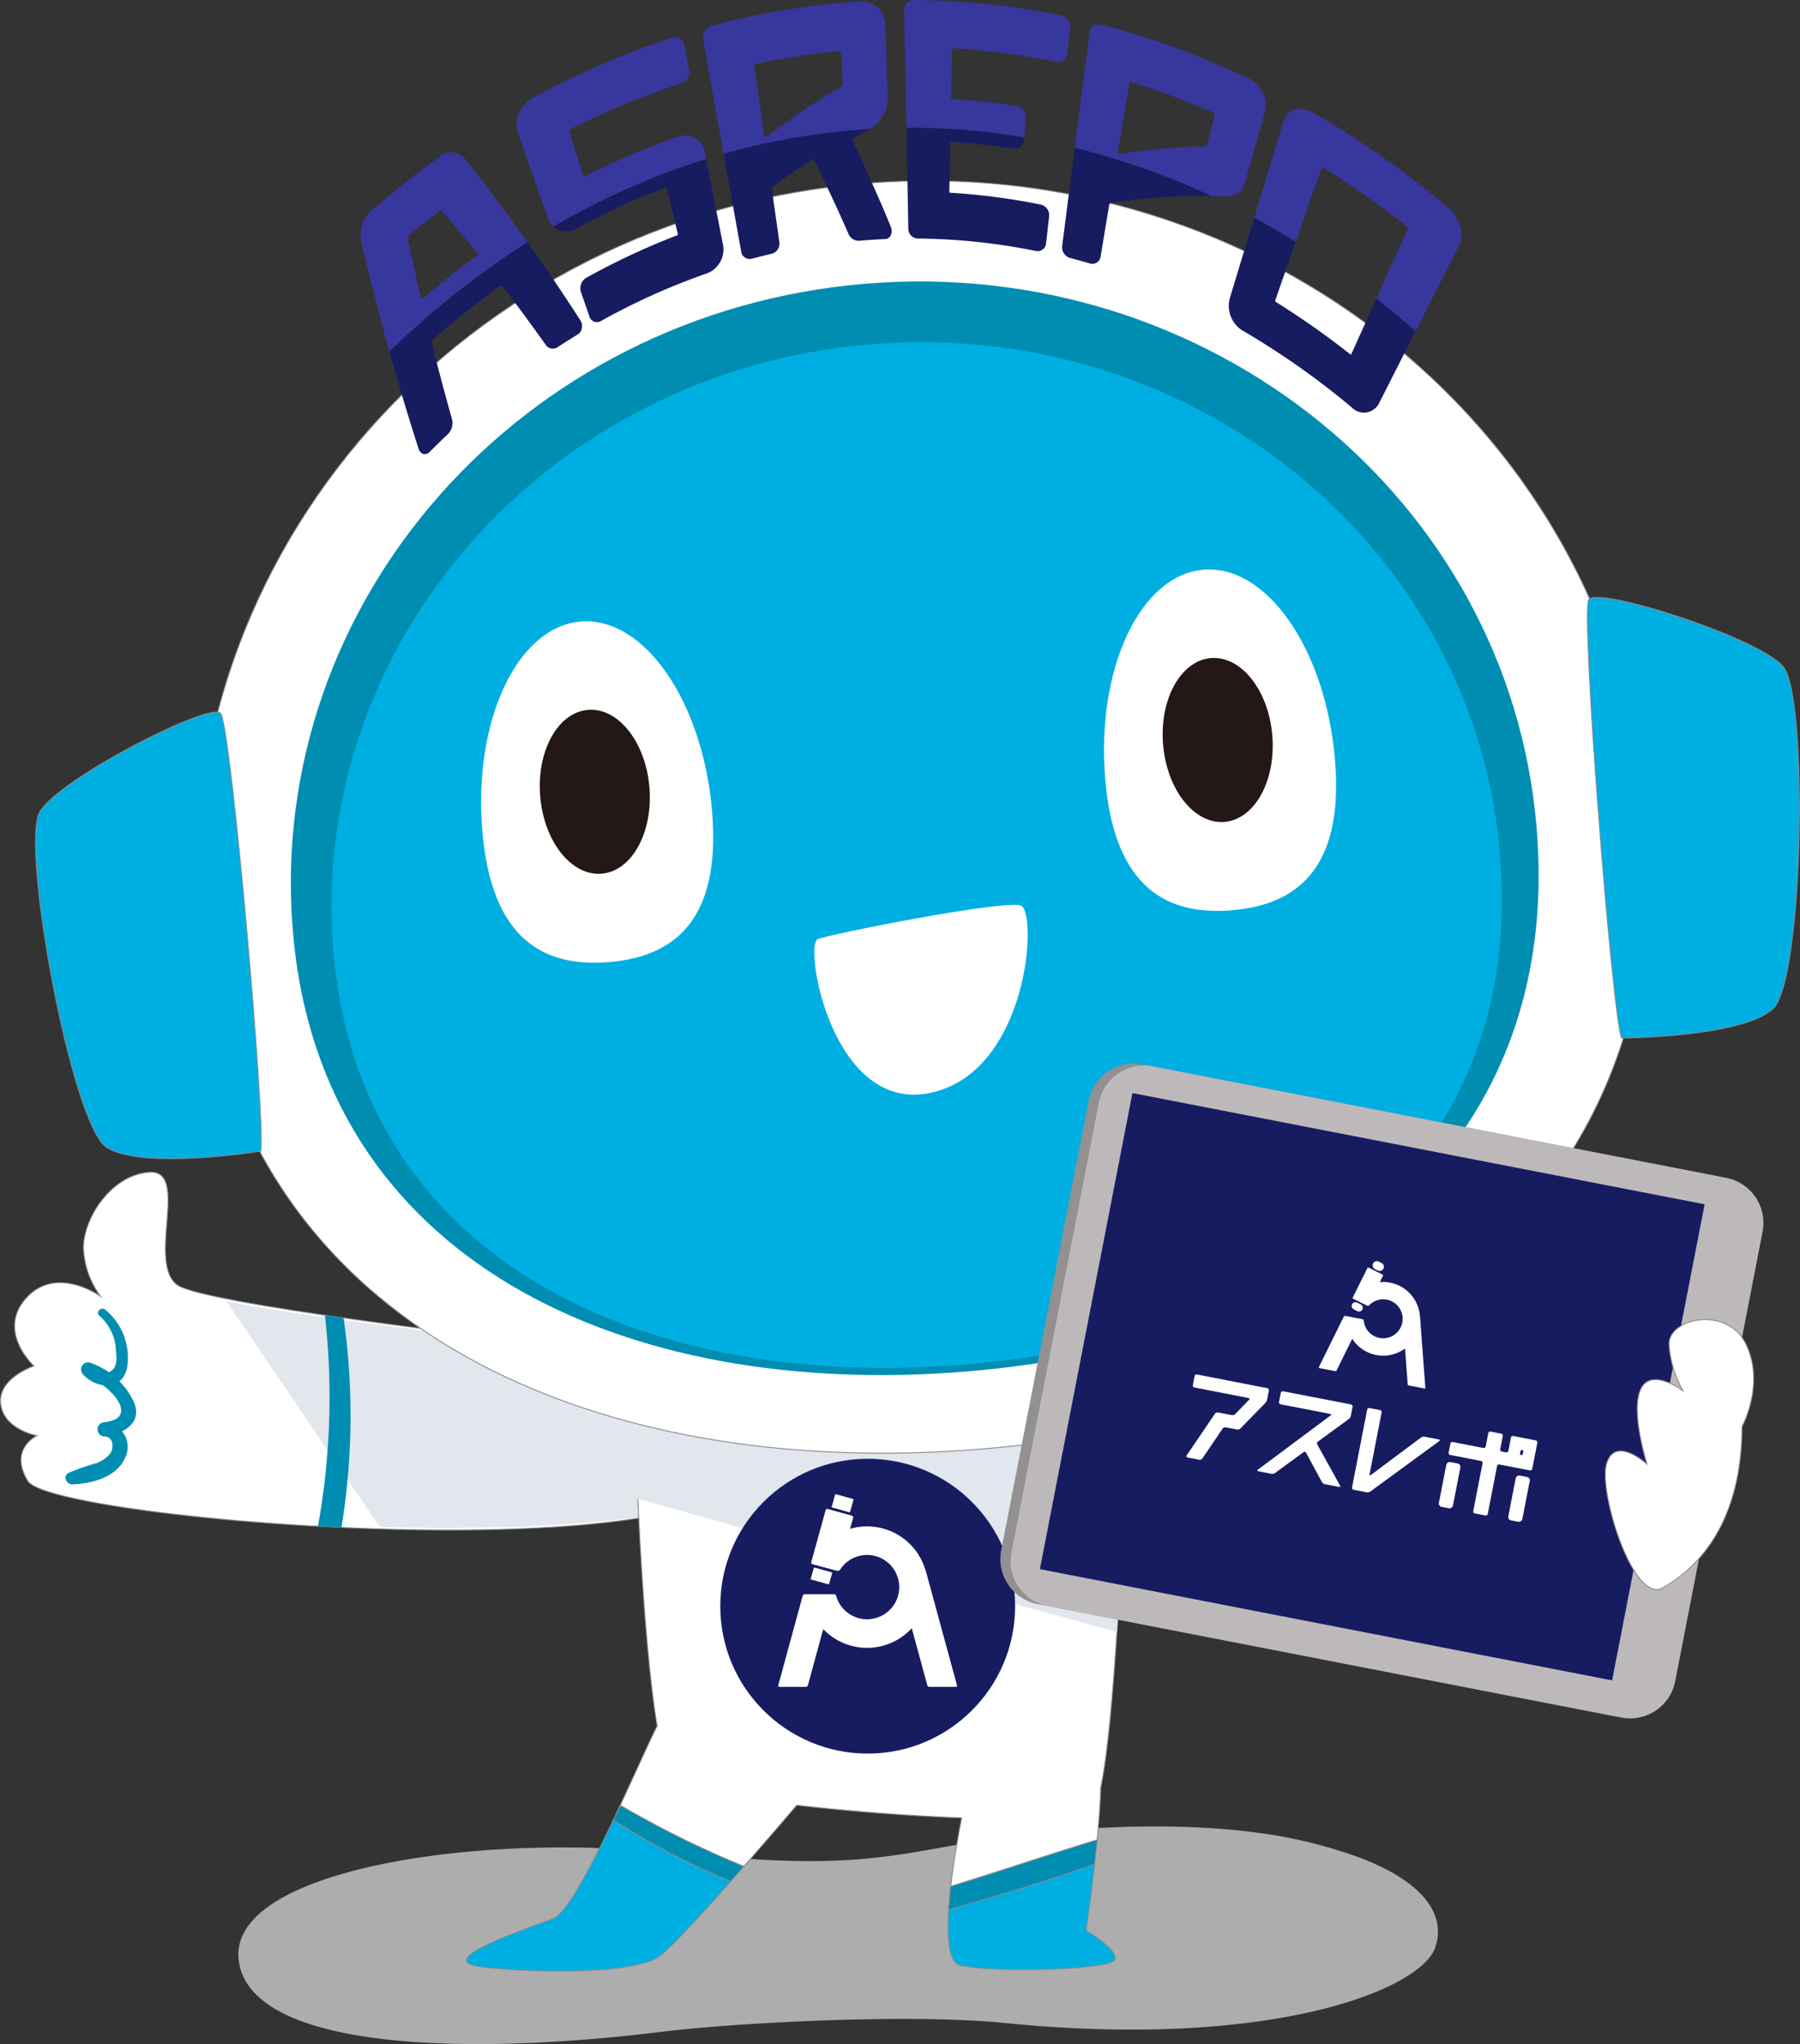
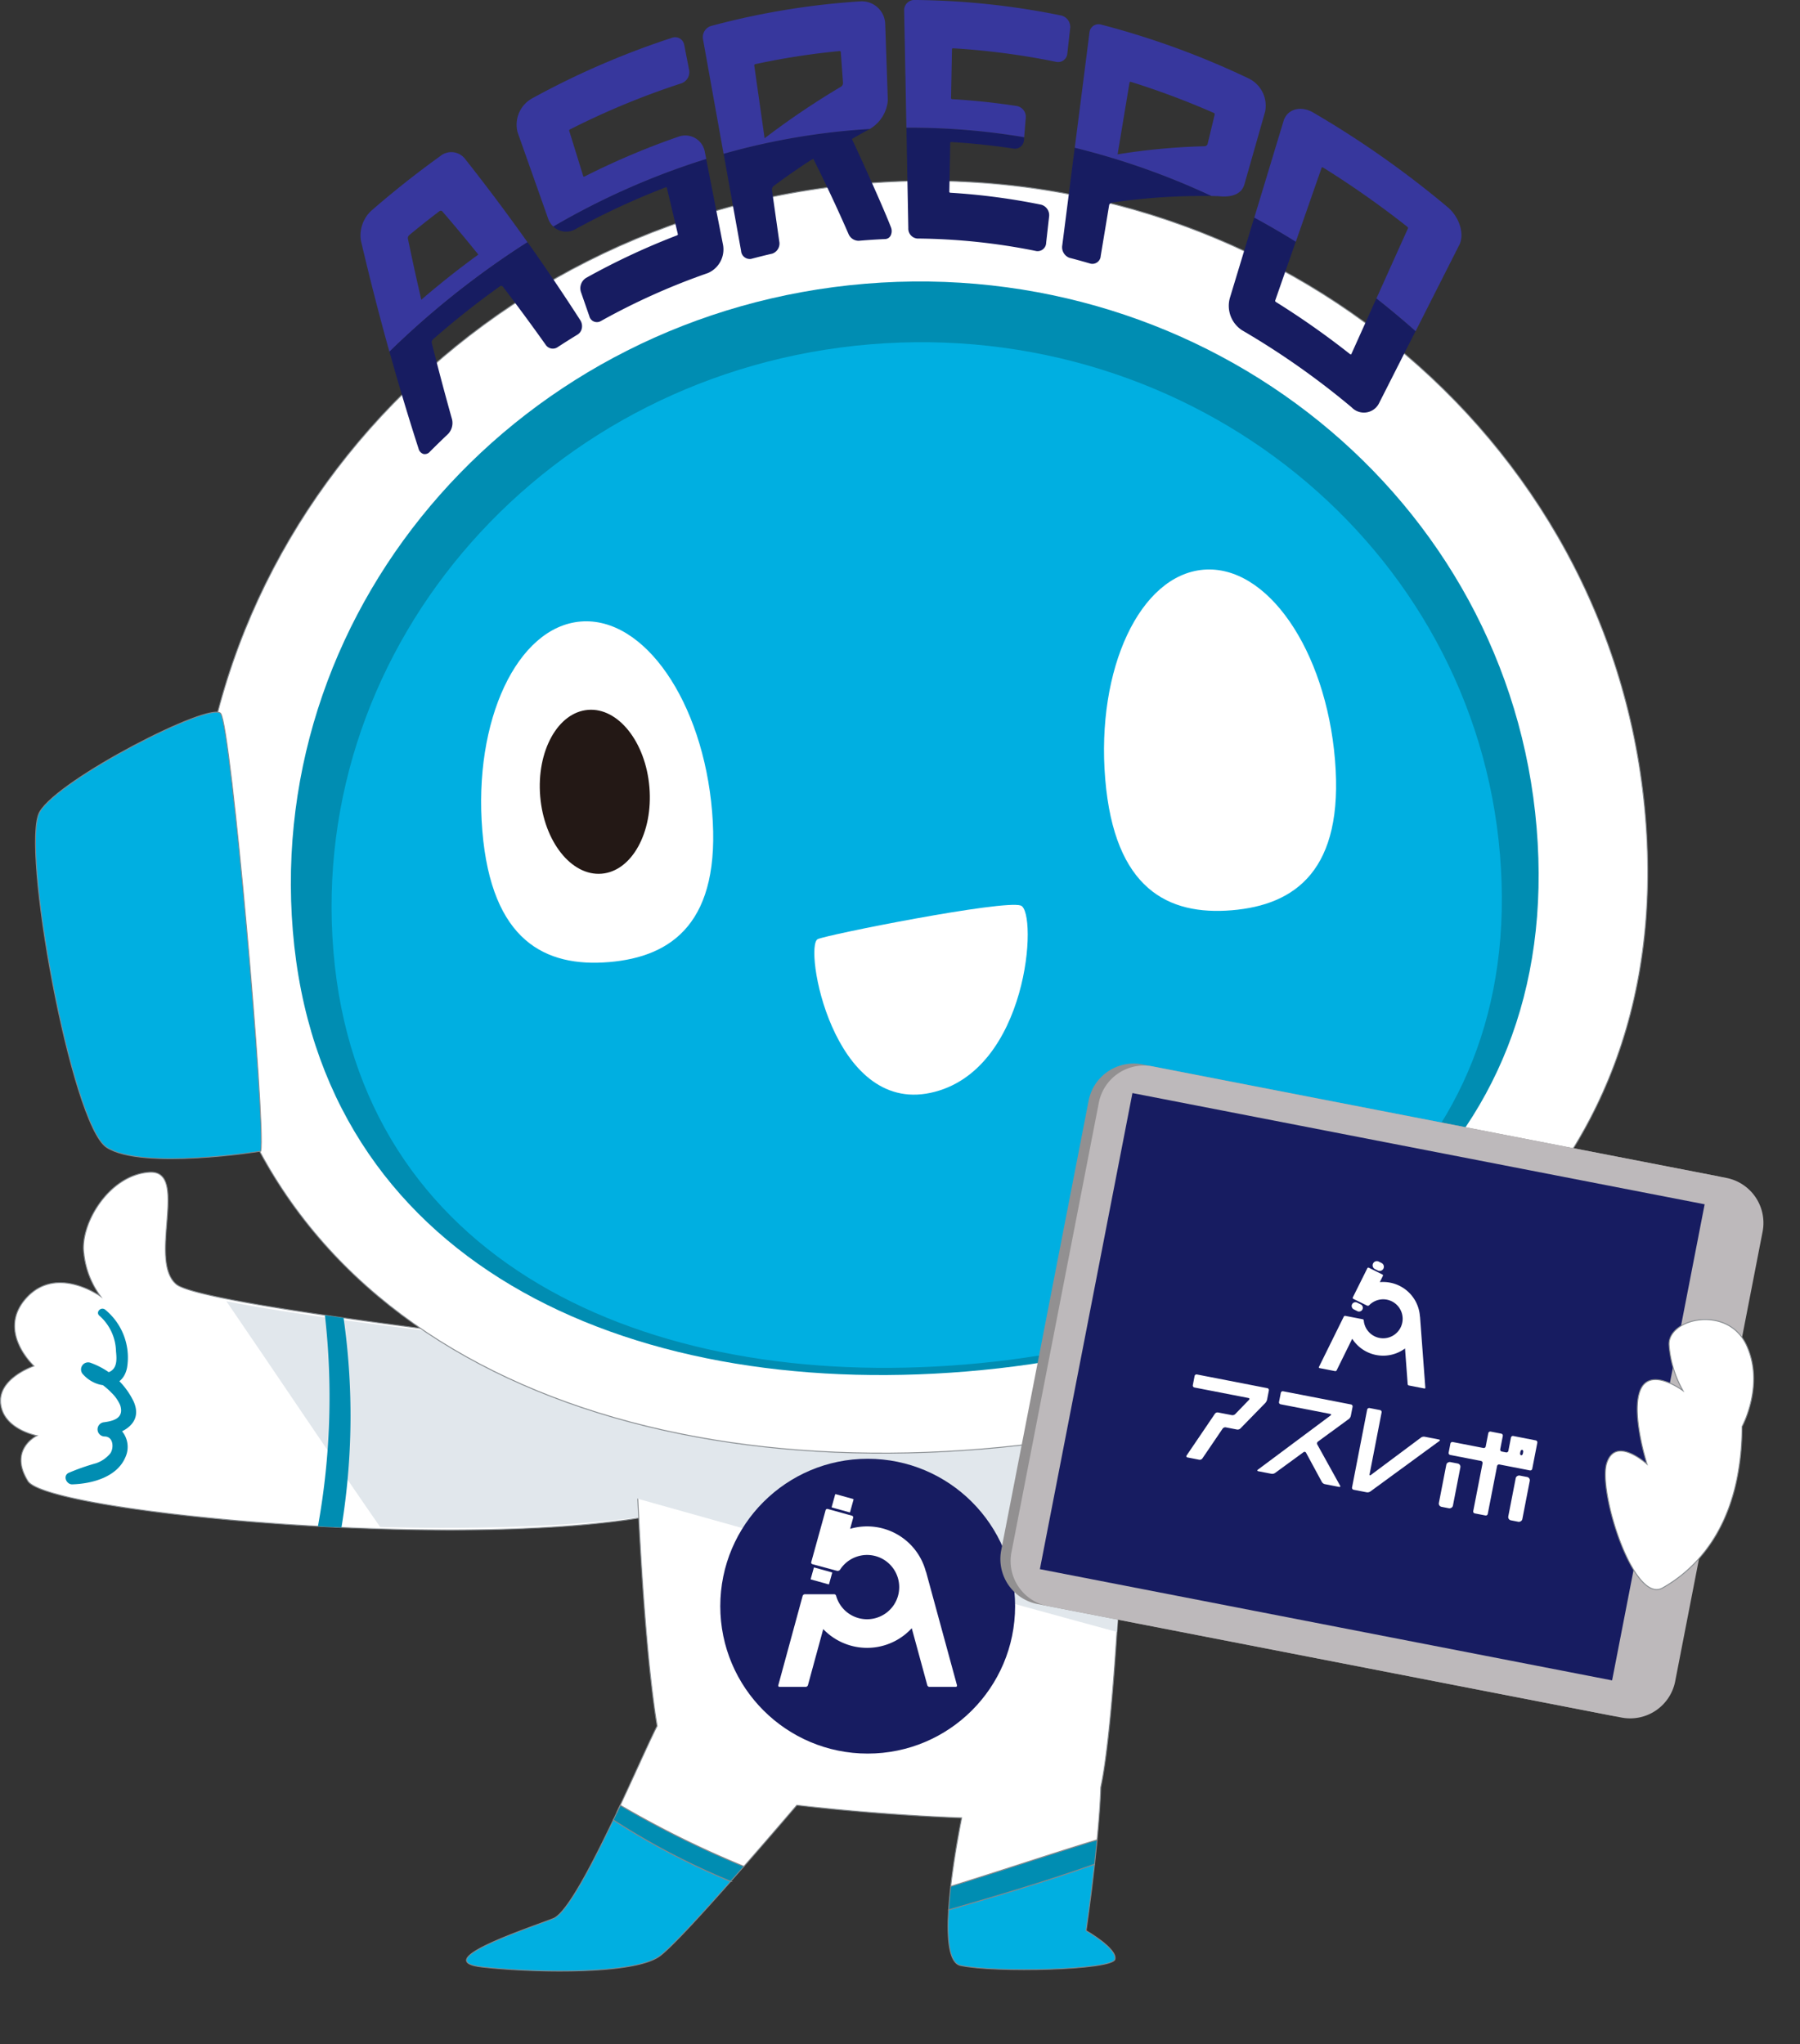
<svg xmlns="http://www.w3.org/2000/svg" width="270.683" height="307.402" viewBox="0 0 270.683 307.402">
  <rect x="0" y="0" width="270.683" height="307.402" fill="#333333" stroke="none" />
  <g id="グループ_14784" data-name="グループ 14784" transform="translate(-3048.547 1431.678)">
-     <path id="パス_66986" data-name="パス 66986" d="M3245.115-1286.631c1.719-4.962-1.811-9.952-11.416-13.558a70.985,70.985,0,0,0-15.418-3.736c-12.737-1.713-28.557-.934-41.817,1.258-5.939.981-11.622,2.246-18.007,2.744-12.709,1-24.712-.992-37.161-1.6-26.843-1.306-58.941,4.555-55.965,17.61,2.865,12.6,34.029,13.545,63.09,9.984,12.521-1.536,38.261-2.744,51.772-1.384C3220.323-1271.266,3242.9-1280.261,3245.115-1286.631Z" transform="translate(19.251 147.849)" fill="#adadad" />
    <g id="グループ_14781" data-name="グループ 14781" transform="translate(3048.625 -1431.678)">
      <g id="グループ_14748" data-name="グループ 14748">
        <g id="グループ_14677" data-name="グループ 14677" transform="translate(142.488 276.679)">
          <path id="パス_68116" data-name="パス 68116" d="M3114.472-1297.942c.059-.829.134-1.685.23-2.569C3114.606-1299.627,3114.531-1298.773,3114.472-1297.942Z" transform="translate(-3114.347 1307.917)" fill="#fff" />
          <path id="パス_68117" data-name="パス 68117" d="M3124.925-1303.733c-.1,1.053-.215,2.1-.328,3.119C3124.712-1301.632,3124.82-1302.678,3124.925-1303.733Z" transform="translate(-3102.544 1304.16)" fill="#fff" />
          <path id="パス_68118" data-name="パス 68118" d="M3135.179-1292.24s.669-4.548,1.276-10c-7.226,2.564-14.6,4.737-21.959,6.87-.275,4.548.106,8,1.789,8.364,5.237,1.137,22.765.682,23.222-.91S3135.179-1292.24,3135.179-1292.24Z" transform="translate(-3114.415 1305.906)" fill="#00afe1" stroke="#858a8e" stroke-miterlimit="10" stroke-width="0.132" />
          <path id="パス_68119" data-name="パス 68119" d="M3114.448-1298.76h.008c.011-.182.03-.379.044-.563C3114.487-1299.143,3114.462-1298.94,3114.448-1298.76Z" transform="translate(-3114.375 1309.301)" fill="#008db2" />
          <path id="パス_68120" data-name="パス 68120" d="M3124.591-1302.168l.013-.125Z" transform="translate(-3102.55 1305.839)" fill="#008db2" />
          <path id="パス_68121" data-name="パス 68121" d="M3114.615-1300.7c-.018.143-.021.268-.037.405.015-.135.033-.273.048-.41Z" transform="translate(-3114.224 1307.696)" fill="#008db2" />
          <path id="パス_68122" data-name="パス 68122" d="M3124.794-1303.93h-.007c-.011.141-.026.281-.039.422C3124.761-1303.649,3124.779-1303.787,3124.794-1303.93Z" transform="translate(-3102.367 1303.93)" fill="#008db2" />
          <path id="パス_68123" data-name="パス 68123" d="M3136.426-1300.384c.113-1.018.221-2.068.327-3.119.01-.143.024-.284.039-.425-7.362,2.257-14.663,4.715-22.018,6.993-.015.136-.033.275-.05.411-.093.884-.169,1.737-.227,2.569-.013.184-.034.381-.046.561,7.364-2.131,14.736-4.3,21.962-6.87Z" transform="translate(-3114.372 1303.933)" fill="#008db2" stroke="#858a8e" stroke-miterlimit="10" stroke-width="0.132" />
        </g>
        <g id="グループ_14678" data-name="グループ 14678" transform="translate(70.078 271.481)">
          <path id="パス_68124" data-name="パス 68124" d="M3103.163-1305.413c-3.4,7.143-7.108,14.264-9.14,15.057-4.1,1.592-18.667,6.377-10.7,7.286s22.765,1.137,26.633-1.594c1.6-1.126,6.062-5.98,10.753-11.28a108.536,108.536,0,0,1-17.655-9.239Z" transform="translate(-3080.981 1307.399)" fill="#00afe1" stroke="#858a8e" stroke-miterlimit="10" stroke-width="0.132" />
          <path id="パス_68125" data-name="パス 68125" d="M3099.529-1300.659l1.012-1.141Q3100.031-1301.228,3099.529-1300.659Z" transform="translate(-3059.357 1311.611)" fill="#fff" />
          <path id="パス_68126" data-name="パス 68126" d="M3099.326-1300.773l.44-.5c-.148.169-.292.331-.442.5Z" transform="translate(-3059.596 1312.226)" fill="#008db2" />
          <path id="パス_68127" data-name="パス 68127" d="M3091.222-1304.968l.391-.827Z" transform="translate(-3069.042 1306.954)" fill="#008db2" />
          <path id="パス_68128" data-name="パス 68128" d="M3100.532-1302.084h0l-.537.615C3100.169-1301.679,3100.352-1301.881,3100.532-1302.084Z" transform="translate(-3058.813 1311.28)" fill="#008db2" />
          <path id="パス_68129" data-name="パス 68129" d="M3110.815-1297.134a146.7,146.7,0,0,1-18.6-9.2c-.182.388-.368.775-.547,1.161-.131.277-.259.55-.388.827l-.108.228a108.642,108.642,0,0,0,17.655,9.237c.147-.169.292-.331.442-.5l1.01-1.144C3110.457-1296.727,3110.637-1296.928,3110.815-1297.134Z" transform="translate(-3069.099 1306.33)" fill="#008db2" stroke="#858a8e" stroke-miterlimit="10" stroke-width="0.132" />
        </g>
        <path id="パス_68130" data-name="パス 68130" d="M3150.185-1322.274s-70.8-7.513-75.126-11.156,2.049-17.3-4.1-16.846-10.472,7.968-9.788,12.293a13.175,13.175,0,0,0,2.5,6.374s-6.6-4.782-11.156.228,1.138,10.244,1.138,10.244-5.464,1.819-5.007,5.692,5.462,4.78,5.462,4.78-4.325,2.049-1.366,6.829,67.842,10.931,96.071,4.784S3150.185-1322.274,3150.185-1322.274Z" transform="translate(-3048.625 1526.565)" fill="#fff" />
        <path id="パス_68131" data-name="パス 68131" d="M3150.185-1322.274s-70.8-7.513-75.126-11.156,2.049-17.3-4.1-16.846-10.472,7.968-9.788,12.293a13.175,13.175,0,0,0,2.5,6.374s-6.6-4.782-11.156.228,1.138,10.244,1.138,10.244-5.464,1.819-5.007,5.692,5.462,4.78,5.462,4.78-4.325,2.049-1.366,6.829,67.842,10.931,96.071,4.784S3150.185-1322.274,3150.185-1322.274Z" transform="translate(-3048.625 1526.565)" fill="#fff" stroke="#858a8e" stroke-miterlimit="10" stroke-width="0.14" />
        <path id="パス_68132" data-name="パス 68132" d="M3131.9-1332.719s-48.594-4.762-67.594-8.609c6.491,9.461,16.865,24.959,23.118,33.947,15.858.457,32.476-.184,43.11-2.116C3158.96-1314.665,3131.9-1332.719,3131.9-1332.719Z" transform="translate(-3030.342 1537.01)" fill="#e1e7ec" />
        <path id="パス_68133" data-name="パス 68133" d="M3168.154-1330.523l-74.214-5.465c0,1.438.852,35.975,3.554,52.313-1.226,2.411-3.543,7.68-6.092,13.079.181-.386.368-.776.547-1.161a146.515,146.515,0,0,0,18.6,9.194c2.916-3.327,5.77-6.647,7.951-9.194,7.8.909,16.861,1.609,24.791,1.9-.652,3.314-1.265,6.944-1.644,10.3,7.355-2.278,14.651-4.736,22.017-7,.266-2.761.476-5.53.552-7.914C3166.889-1287.02,3168.154-1330.523,3168.154-1330.523Z" transform="translate(-2998.754 1543.236)" fill="#fff" stroke="#858a8e" stroke-miterlimit="10" stroke-width="0.14" />
        <path id="パス_68134" data-name="パス 68134" d="M3091.867-1318.472c22.657,6.365,55.62,15.607,74.294,20.655,1.02-15.784,1.507-32.706,1.507-32.706l-74.214-5.465A69.022,69.022,0,0,0,3091.867-1318.472Z" transform="translate(-2998.269 1543.236)" fill="#e1e7ec" />
        <path id="パス_68135" data-name="パス 68135" d="M3058.255-1339.731a7.359,7.359,0,0,1,2.467,5.31c.093.953.213,2.209-.6,2.881-1.033.856-2.184-.145-2.931-.953l-1.15,1.759a10,10,0,0,1,3.968,2.536,5.8,5.8,0,0,1,1.347,1.91c.606,1.908-.923,2.361-2.446,2.56a1.075,1.075,0,0,0-.955,1.176,1.073,1.073,0,0,0,1.092.961c1.314.048,1.373,1.767.816,2.549a4.761,4.761,0,0,1-2.131,1.475,32.608,32.608,0,0,0-4.169,1.466c-.858.481-.281,1.737.581,1.711,2.944-.087,6.7-1.068,7.975-4.042a3.712,3.712,0,0,0-1.765-4.943,3.713,3.713,0,0,0-1.445-.355l.136,2.138c2.764-.4,5.772-2,4.332-5.254a11.427,11.427,0,0,0-6.421-5.8,1.063,1.063,0,0,0-1.4.55,1.063,1.063,0,0,0,.254,1.209c2.01,2.222,5.9,2.419,6.58-1.065a9.3,9.3,0,0,0-3.325-8.733c-.645-.455-1.46.44-.814.953Z" transform="translate(-3043.358 1537.615)" fill="#008db2" />
        <path id="パス_68136" data-name="パス 68136" d="M3070.665-1308.613q1.757.1,3.537.175a104.2,104.2,0,0,0,.316-31.515q-1.423-.2-2.805-.4A109.166,109.166,0,0,1,3070.665-1308.613Z" transform="translate(-3022.93 1538.144)" fill="#008db2" />
        <path id="パス_68137" data-name="パス 68137" d="M3280.154-1323.54c4.784,57.561-39.6,90.132-99.691,95.129s-113.122-19.475-117.909-77.038,40.046-108.276,100.135-113.274S3275.366-1381.1,3280.154-1323.54Z" transform="translate(-3032.793 1446.317)" fill="#fff" stroke="#858a8e" stroke-miterlimit="10" stroke-width="0.14" />
        <path id="パス_68138" data-name="パス 68138" d="M3256.122-1329.983c4.115,49.476-34.038,77.473-85.688,81.766s-97.234-16.738-101.349-66.215,34.418-93.065,86.069-97.36S3252.009-1379.458,3256.122-1329.983Z" transform="translate(-3025.124 1454.463)" fill="#008db2" />
        <path id="パス_68139" data-name="パス 68139" d="M3247.315-1330.877c3.859,46.405-31.926,72.663-80.367,76.7s-91.2-15.7-95.055-62.1,32.281-87.289,80.724-91.315S3243.456-1377.282,3247.315-1330.877Z" transform="translate(-3021.828 1459.373)" fill="#00afe1" />
        <path id="パス_68140" data-name="パス 68140" d="M3084.933-1316.2c.781-3.968-4.488-64.019-6.032-65.841s-24.275,9.824-27.2,14.8,4.75,46.994,10.051,50.459S3084.933-1316.2,3084.933-1316.2Z" transform="translate(-3045.797 1489.325)" fill="#00afe1" stroke="#858a8e" stroke-miterlimit="10" stroke-width="0.132" />
-         <path id="パス_68141" data-name="パス 68141" d="M3163.934-1323.922c-1.43-3.786-6.149-63.883-4.925-65.936s25.559,5.681,29.273,10.11,3.085,47.133-1.577,51.423S3163.934-1323.922,3163.934-1323.922Z" transform="translate(-2920.171 1480.036)" fill="#00afe1" stroke="#858a8e" stroke-miterlimit="10" stroke-width="0.132" />
        <path id="パス_68142" data-name="パス 68142" d="M3105.646-1363.694c1.421-.673,27.939-5.947,30.523-5.053s1.241,24.985-13.549,28.166S3103.5-1362.678,3105.646-1363.694Z" transform="translate(-2982.75 1504.925)" fill="#fff" />
        <g id="グループ_14679" data-name="グループ 14679" transform="translate(72.272 93.431)">
          <path id="パス_68143" data-name="パス 68143" d="M3116.731-1359.9c1.38,16.593-5.973,21.823-15.515,22.615s-17.66-3.154-19.04-19.741,5.242-30.679,14.782-31.473S3115.352-1376.495,3116.731-1359.9Z" transform="translate(-3081.994 1388.539)" fill="#fff" />
          <ellipse id="楕円形_26462" data-name="楕円形 26462" cx="8.237" cy="12.356" rx="8.237" ry="12.356" transform="matrix(0.997, -0.083, 0.083, 0.997, 7.859, 14.007)" fill="#231815" />
        </g>
        <g id="グループ_14680" data-name="グループ 14680" transform="translate(165.942 85.638)">
          <path id="パス_68144" data-name="パス 68144" d="M3159.979-1363.5c1.379,16.59-5.974,21.823-15.514,22.616s-17.659-3.154-19.04-19.741,5.24-30.679,14.78-31.474S3158.6-1380.09,3159.979-1363.5Z" transform="translate(-3125.243 1392.137)" fill="#fff" />
-           <ellipse id="楕円形_26463" data-name="楕円形 26463" cx="8.237" cy="12.356" rx="8.237" ry="12.356" transform="matrix(0.997, -0.083, 0.083, 0.997, 7.858, 14.012)" fill="#231815" />
        </g>
        <g id="グループ_14689" data-name="グループ 14689" transform="translate(108.238 219.379)">
          <circle id="楕円形_26465" data-name="楕円形 26465" cx="22.167" cy="22.167" r="22.167" fill="#171c61" />
          <g id="グループ_13302" data-name="グループ 13302" transform="translate(8.72 5.306)">
            <g id="グループ_13301" data-name="グループ 13301" transform="translate(0 0)">
              <g id="グループ_13300" data-name="グループ 13300">
                <rect id="長方形_23411" data-name="長方形 23411" width="2.08" height="2.867" rx="0.063" transform="matrix(0.267, -0.964, 0.964, 0.267, 8.017, 2.004)" fill="#fff" />
                <rect id="長方形_23412" data-name="長方形 23412" width="1.868" height="2.865" rx="0.063" transform="translate(4.861 12.828) rotate(-74.448)" fill="#fff" />
                <path id="パス_52870" data-name="パス 52870" d="M3129.5-1300.388l-4.636-17a.233.233,0,0,0-.045-.091,9.14,9.14,0,0,0-11.175-6.489l-.213.061.455-1.654a.258.258,0,0,0-.18-.321h0l-3.638-1.011a.262.262,0,0,0-.323.182l-2.158,7.8a.26.26,0,0,0,.176.321l.006,0h0l.048.013h0l3.594.97h0l.041.013a.457.457,0,0,0,.5-.221,4.835,4.835,0,0,1,6.7-1.358h0a4.841,4.841,0,0,1,1.357,6.705,4.841,4.841,0,0,1-6.7,1.356,4.854,4.854,0,0,1-1.991-2.742.306.306,0,0,0-.288-.217h-4.407a.368.368,0,0,0-.334.254l-3.658,13.424a.187.187,0,0,0,.113.243h0a.2.2,0,0,0,.078.011h3.931a.369.369,0,0,0,.334-.254l2.3-8.436a9.117,9.117,0,0,0,12.888.3h0c.145-.141.288-.284.424-.431l2.337,8.573a.36.36,0,0,0,.334.253h3.931a.189.189,0,0,0,.2-.171v-.006A.177.177,0,0,0,3129.5-1300.388Z" transform="translate(-3102.626 1329.136)" fill="#fff" />
              </g>
            </g>
          </g>
        </g>
        <g id="グループ_14690" data-name="グループ 14690" transform="translate(54.137)">
          <path id="パス_68153" data-name="パス 68153" d="M3090.41-1410.123a110.5,110.5,0,0,1,13.489-6.246c.1-.037.175,0,.193.054q.825,3.5,1.653,6.989c.015.054-.039.141-.132.175a106.5,106.5,0,0,0-13.675,6.4,1.837,1.837,0,0,0-.763,2.14c.418,1.206.84,2.411,1.256,3.617a1.173,1.173,0,0,0,1.417.858,1.29,1.29,0,0,0,.283-.111,101.222,101.222,0,0,1,16.137-7.24,3.868,3.868,0,0,0,2.238-4.386q-1.254-6.387-2.505-12.772a111.032,111.032,0,0,0-23,10.169A2.85,2.85,0,0,0,3090.41-1410.123Z" transform="translate(-3058.022 1444.547)" fill="#171c61" />
          <path id="パス_68154" data-name="パス 68154" d="M3108.806-1414.137a113.148,113.148,0,0,0-14.115,5.984c-.1.05-.188.028-.2-.026q-1.062-3.437-2.122-6.861c-.015-.056.037-.154.143-.2a117.362,117.362,0,0,1,16.7-6.909,1.787,1.787,0,0,0,1.2-1.988q-.373-1.92-.752-3.84a1.378,1.378,0,0,0-1.617-1.09,1.529,1.529,0,0,0-.227.065,122.922,122.922,0,0,0-20.942,9.064,4.522,4.522,0,0,0-2.259,5.152q2.3,6.5,4.6,13a2.978,2.978,0,0,0,.762,1.163,111.217,111.217,0,0,1,23-10.166c-.065-.336-.13-.669-.2-1a2.979,2.979,0,0,0-3.4-2.493A2.89,2.89,0,0,0,3108.806-1414.137Z" transform="translate(-3060.991 1434.691)" fill="#37379d" />
          <path id="パス_68155" data-name="パス 68155" d="M3156.1-1404.413l-3.773,8.386c-.026.05-.1.054-.2-.013a123.108,123.108,0,0,0-11.132-7.832.218.218,0,0,1-.117-.206q1.545-4.435,3.095-8.865-3.094-1.92-6.242-3.63l-3.669,12.109a4.381,4.381,0,0,0,1.852,4.851,118.781,118.781,0,0,1,16.471,11.589,2.548,2.548,0,0,0,3.6.076,2.534,2.534,0,0,0,.519-.712q2.745-5.416,5.486-10.831Q3159.082-1402.056,3156.1-1404.413Z" transform="translate(-3003.334 1449.289)" fill="#171c61" />
          <path id="パス_68156" data-name="パス 68156" d="M3145.816-1415.287c.018-.05.111-.063.213,0a140.108,140.108,0,0,1,12.644,8.893c.1.076.145.188.122.236q-2.375,5.272-4.748,10.55,2.982,2.355,5.893,4.925l6.567-12.969c.821-1.6.037-4.2-1.776-5.7a145.565,145.565,0,0,0-20.194-14.21c-1.921-1.113-3.929-.5-4.468,1.3q-2.193,7.254-4.39,14.5,3.148,1.709,6.244,3.63Q3143.872-1409.714,3145.816-1415.287Z" transform="translate(-3001.274 1440.485)" fill="#37379d" />
          <path id="パス_68157" data-name="パス 68157" d="M3111.809-1407.709a1.49,1.49,0,0,0,1.33,1.562,93.857,93.857,0,0,1,17.94,1.888,1.286,1.286,0,0,0,1.447-1.1,1.187,1.187,0,0,0,.011-.154q.221-1.953.437-3.9a1.638,1.638,0,0,0-1.174-1.819,98.02,98.02,0,0,0-13.664-1.8.165.165,0,0,1-.162-.13q.071-3.694.138-7.385c0-.056.076-.117.176-.11q4.692.279,9.374.992a1.363,1.363,0,0,0,1.529-1.178.9.9,0,0,0,.011-.134c.01-.13.024-.264.032-.394a102.766,102.766,0,0,0-17.708-1.432Z" transform="translate(-3029.432 1442.018)" fill="#171c61" />
          <path id="パス_68158" data-name="パス 68158" d="M3128.319-1415.734q-4.85-.744-9.722-1.031c-.1-.007-.182-.076-.178-.132q.071-3.7.138-7.409c0-.061.076-.119.19-.11a111.2,111.2,0,0,1,15.459,2.036,1.385,1.385,0,0,0,1.663-1.034,1.572,1.572,0,0,0,.031-.179l.435-3.9a1.77,1.77,0,0,0-1.405-1.865,115.133,115.133,0,0,0-22-2.324,1.536,1.536,0,0,0-1.566,1.5v.054q.173,8.823.338,17.652a103.218,103.218,0,0,1,17.71,1.432q.121-1.462.241-2.924A1.659,1.659,0,0,0,3128.319-1415.734Z" transform="translate(-3029.614 1431.678)" fill="#37379d" />
          <path id="パス_68159" data-name="パス 68159" d="M3085.574-1420.487q-5.292,3.8-10.379,8.224a5.1,5.1,0,0,0-1.516,4.453q1.982,8.464,4.286,16.716a129.261,129.261,0,0,1,20.764-16.471q-4.536-6.394-9.372-12.512a2.614,2.614,0,0,0-3.658-.511C3085.657-1420.554,3085.615-1420.521,3085.574-1420.487Zm-2.812,21.569q-1.063-4.575-2.021-9.209a.642.642,0,0,1,.182-.487q2.264-1.875,4.568-3.621a.341.341,0,0,1,.417.015q2.762,3.207,5.432,6.513-4.369,3.164-8.577,6.788Z" transform="translate(-3073.621 1443.993)" fill="#37379d" />
          <path id="パス_68160" data-name="パス 68160" d="M3080.011-1383.8a1.115,1.115,0,0,0,.719.784.991.991,0,0,0,.966-.327q1.374-1.381,2.77-2.7a2.394,2.394,0,0,0,.567-2.207q-1.6-5.694-3.049-11.487a.622.622,0,0,1,.148-.474,127.514,127.514,0,0,1,10.14-8.039.328.328,0,0,1,.393.048q3.3,4.324,6.467,8.781a1.283,1.283,0,0,0,1.746.37q1.516-.991,3.041-1.921a1.427,1.427,0,0,0,.641-.951,1.662,1.662,0,0,0-.219-1.185q-3.847-5.977-7.944-11.754a129.016,129.016,0,0,0-20.764,16.471Q3077.688-1391,3080.011-1383.8Z" transform="translate(-3071.278 1451.285)" fill="#171c61" />
          <path id="パス_68161" data-name="パス 68161" d="M3122.36-1406.749a1.7,1.7,0,0,0,1.07,1.882c1.068.275,2.131.572,3.194.883a1.256,1.256,0,0,0,1.49-.966,1.541,1.541,0,0,0,.026-.2q.634-3.814,1.268-7.633a.514.514,0,0,1,.417-.387,93.656,93.656,0,0,1,14.977-.988,111.138,111.138,0,0,0-20.571-7.264Q3123.3-1414.084,3122.36-1406.749Z" transform="translate(-3016.831 1443.637)" fill="#171c61" />
          <path id="パス_68162" data-name="パス 68162" d="M3148.724-1405.908q1.563-5.481,3.123-10.963a4.557,4.557,0,0,0-2.586-5.018,123.586,123.586,0,0,0-22.082-8.05,1.37,1.37,0,0,0-1.7.925,1.392,1.392,0,0,0-.051.247q-1.1,8.674-2.213,17.348a110.965,110.965,0,0,1,20.571,7.262c.338,0,.674.011,1.012.02C3145.562-1404.052,3148.129-1403.838,3148.724-1405.908Zm-5.536-6.064a.5.5,0,0,1-.485.327,97.209,97.209,0,0,0-13.047,1.219q.9-5.393,1.791-10.783a.147.147,0,0,1,.158-.13l.033.008a119.982,119.982,0,0,1,12.5,4.683.213.213,0,0,1,.119.236Q3143.724-1414.194,3143.188-1411.973Z" transform="translate(-3015.808 1433.638)" fill="#37379d" />
          <path id="パス_68163" data-name="パス 68163" d="M3101.456-1404.4a1.316,1.316,0,0,0,1.395,1.23c.045,0,.091-.009.137-.018q1.582-.422,3.173-.79a1.612,1.612,0,0,0,1.036-1.854l-1.1-7.741a.679.679,0,0,1,.267-.574c2.02-1.54,5.306-3.745,5.669-3.931.1-.061.2-.115.279-.169q2.795,5.578,5.29,11.291a1.668,1.668,0,0,0,1.533,1.05q1.995-.172,3.994-.262a.966.966,0,0,0,.843-.572,1.538,1.538,0,0,0,.013-1.221c-1.4-3.619-5.651-12.858-5.867-13.255q1.215-.7,2.437-1.363a2.1,2.1,0,0,0,.268-.147,103.561,103.561,0,0,0-21.989,3.732Q3100.142-1411.695,3101.456-1404.4Z" transform="translate(-3044.229 1442.118)" fill="#171c61" />
          <path id="パス_68164" data-name="パス 68164" d="M3125.207-1416.687q-.191-5.766-.392-11.539a3.518,3.518,0,0,0-3.674-3.357l-.117.006a114.659,114.659,0,0,0-22.361,3.688,1.758,1.758,0,0,0-1.252,1.975q1.549,8.628,3.1,17.257a103.275,103.275,0,0,1,21.99-3.732A5.5,5.5,0,0,0,3125.207-1416.687Zm-6.74-2.584a.649.649,0,0,1-.344.548,120.321,120.321,0,0,0-11.444,7.732q-.777-5.468-1.553-10.935a.193.193,0,0,1,.139-.21,110.2,110.2,0,0,1,12.692-1.971.166.166,0,0,1,.178.152v.009q.172,2.336.337,4.674Z" transform="translate(-3045.914 1431.785)" fill="#37379d" />
        </g>
        <g id="グループ_14781-2" data-name="グループ 14781-2" transform="translate(150.356 159.944)">
          <g id="グループ_13581" data-name="グループ 13581">
            <g id="グループ_13578" data-name="グループ 13578">
              <g id="グループ_13577" data-name="グループ 13577">
                <g id="グループ_13576" data-name="グループ 13576">
                  <path id="長方形_23515" data-name="長方形 23515" d="M3118.175-1284.636l13.143-67.606a6.9,6.9,0,0,1,8.092-5.46v0l86.266,16.768a6.905,6.905,0,0,1,5.46,8.094h0l-13.142,67.6a6.9,6.9,0,0,1-8.094,5.46h0l-86.264-16.768a6.9,6.9,0,0,1-5.461-8.094Z" transform="translate(-3118.047 1357.829)" fill="#929091" />
                  <rect id="長方形_23516" data-name="長方形 23516" width="72.937" height="87.66" transform="translate(4.404 75.736) rotate(-79)" fill="#929091" />
                  <path id="パス_67250" data-name="パス 67250" d="M3167.753-1329.783a1.839,1.839,0,0,1-2.154,1.453,1.839,1.839,0,0,1-1.454-2.157,1.836,1.836,0,0,1,2.156-1.451,1.836,1.836,0,0,1,1.453,2.155Z" transform="translate(-3064.345 1387.972)" fill="#929091" />
                </g>
              </g>
            </g>
            <g id="グループ_13580" data-name="グループ 13580" transform="translate(1.54 0.3)">
              <g id="グループ_13579" data-name="グループ 13579">
                <path id="長方形_23517" data-name="長方形 23517" d="M3118.886-1284.5l13.14-67.606a6.9,6.9,0,0,1,8.092-5.458h0l86.264,16.768a6.9,6.9,0,0,1,5.46,8.094h0l-13.142,67.6a6.9,6.9,0,0,1-8.094,5.46h0l-86.264-16.768a6.9,6.9,0,0,1-5.457-8.093Z" transform="translate(-3118.758 1357.69)" fill="#bdb9bb" />
                <path id="パス_67251" data-name="パス 67251" d="M3170-1328.909a2.85,2.85,0,0,1-3.342,2.252,2.849,2.849,0,0,1-2.25-3.342,2.849,2.849,0,0,1,3.34-2.25A2.85,2.85,0,0,1,3170-1328.909Z" transform="translate(-3065.6 1387.289)" fill="#d8d6d7" />
              </g>
            </g>
          </g>
          <rect id="長方形_23519" data-name="長方形 23519" width="72.937" height="87.66" transform="translate(5.943 76.035) rotate(-79)" fill="#171c61" />
        </g>
        <path id="パス_68461" data-name="パス 68461" d="M3180.614-1323.963s3.486-6.376.607-12.365-11.938-3.877-11.578.193a16.379,16.379,0,0,0,2.079,6.77s-4.83-3.6-6.365-.184.962,11.234.962,11.234-4.741-4.347-6.062-.122,4.026,21.193,8.4,18.741S3180.558-1308.438,3180.614-1323.963Z" transform="translate(-2918.723 1538.498)" fill="#fff" stroke="#858a8e" stroke-miterlimit="10" stroke-width="0.14" />
        <g id="グループ_14782" data-name="グループ 14782" transform="translate(178.325 189.658)">
          <g id="グループ_13299" data-name="グループ 13299" transform="translate(0 17.04)">
            <g id="グループ_13298" data-name="グループ 13298">
              <g id="グループ_13292" data-name="グループ 13292" transform="translate(37.88 13.078)">
                <rect id="長方形_23409" data-name="長方形 23409" width="6.86" height="2.151" rx="0.496" transform="translate(0 6.734) rotate(-79)" fill="#fff" />
              </g>
              <g id="グループ_13293" data-name="グループ 13293" transform="translate(48.316 15.107)">
                <rect id="長方形_23410" data-name="長方形 23410" width="6.86" height="2.151" rx="0.496" transform="translate(0 6.734) rotate(-79)" fill="#fff" />
              </g>
              <g id="グループ_13294" data-name="グループ 13294">
                <path id="パス_52866" data-name="パス 52866" d="M3131.935-1334.634a.306.306,0,0,0,.24.355h0l8.124,1.579c.162.03.2.153.087.272l-2.075,2.148a.607.607,0,0,1-.5.158l-2.09-.405a.49.49,0,0,0-.461.191l-.84,1.237-.167.247-.167.249-3.08,4.537a.185.185,0,0,0,.017.26.2.2,0,0,0,.111.045l1.774.345a.494.494,0,0,0,.461-.191l3.05-4.49a.5.5,0,0,1,.459-.191l1.708.331a.622.622,0,0,0,.5-.156l3.753-3.844a1.194,1.194,0,0,0,.266-.509l.264-1.36a.3.3,0,0,0-.24-.355h0l-10.576-2.058a.3.3,0,0,0-.355.24h0Z" transform="translate(-3130.961 1336.241)" fill="#fff" />
              </g>
              <g id="グループ_13295" data-name="グループ 13295" transform="translate(10.673 2.521)">
                <path id="パス_52867" data-name="パス 52867" d="M3149.649-1330.9a.878.878,0,0,0,.3-.472l.264-1.36a.3.3,0,0,0-.238-.356h0l-10.2-1.981a.3.3,0,0,0-.355.24l-.267,1.36a.3.3,0,0,0,.24.355h0l7.452,1.449c.161.031.184.139.057.236l-10.929,8.148c-.132.1-.106.2.059.236l1.984.385a.781.781,0,0,0,.536-.119l4.284-3.132a.253.253,0,0,1,.357.046l.026.041,2.38,4.4a.718.718,0,0,0,.436.32l2.15.418c.16.033.228-.058.147-.2l-3.424-6.179a.351.351,0,0,1,.1-.44Z" transform="translate(-3135.89 1335.078)" fill="#fff" />
              </g>
              <g id="グループ_13296" data-name="グループ 13296" transform="translate(24.912 5.044)">
                <path id="パス_52868" data-name="パス 52868" d="M3145.291-1323.834c-.132.1-.215.045-.184-.117l1.806-9.293a.3.3,0,0,0-.229-.353l-1.586-.31a.307.307,0,0,0-.357.241h0l-2.27,11.687a.3.3,0,0,0,.223.36l1.984.386a.782.782,0,0,0,.537-.119l10.374-7.589c.135-.1.111-.2-.052-.234l-2.15-.418a.777.777,0,0,0-.54.119Z" transform="translate(-3142.464 1333.913)" fill="#fff" />
              </g>
              <g id="グループ_13297" data-name="グループ 13297" transform="translate(39.441 8.586)">
                <path id="パス_52869" data-name="パス 52869" d="M3158.9-1331.609a.3.3,0,0,0-.355.24h0l-.386,1.984a.3.3,0,0,1-.355.24h0l-.632-.123a.3.3,0,0,1-.24-.355h0l.386-1.984a.3.3,0,0,0-.241-.355h0l-1.587-.31a.306.306,0,0,0-.355.241h0l-.385,1.984a.3.3,0,0,1-.355.241h0l-4.6-.895a.305.305,0,0,0-.358.238l-.262,1.351a.3.3,0,0,0,.24.355h0l4.617.9a.305.305,0,0,1,.241.355h0l-1.4,7.182a.3.3,0,0,0,.24.355h0l1.588.308a.3.3,0,0,0,.356-.238h0l1.4-7.188a.3.3,0,0,1,.355-.24h0l4.578.89a.306.306,0,0,0,.356-.24h0l.762-3.92a.3.3,0,0,0-.24-.355h0Zm1.07,2.343c.031-.162.15-.279.264-.258s.18.171.147.338l-.041.217c-.033.162-.152.279-.264.258s-.182-.173-.15-.338Z" transform="translate(-3149.172 1332.277)" fill="#fff" />
              </g>
            </g>
          </g>
          <g id="グループ_13302-2" data-name="グループ 13302-2" transform="translate(19.919)">
            <g id="グループ_13301-2" data-name="グループ 13301-2">
              <g id="グループ_13300-2" data-name="グループ 13300-2">
                <path id="長方形_23411-2" data-name="長方形 23411-2" d="M3143.961-1343.76h0a.633.633,0,0,1,.846-.284l.427.212a.633.633,0,0,1,.284.847h0a.632.632,0,0,1-.847.284l-.427-.212A.633.633,0,0,1,3143.961-1343.76Z" transform="translate(-3135.8 1344.109)" fill="#fff" />
                <path id="長方形_23412-2" data-name="長方形 23412-2" d="M3142.5-1340.945h0a.566.566,0,0,1,.76-.253l.542.271a.565.565,0,0,1,.253.76h0a.569.569,0,0,1-.761.254l-.539-.271A.567.567,0,0,1,3142.5-1340.945Z" transform="translate(-3137.497 1347.433)" fill="#fff" />
                <path id="パス_52870-2" data-name="パス 52870-2" d="M3156.175-1325.613l-.795-10.66a.155.155,0,0,0-.018-.06,5.54,5.54,0,0,0-5.9-5.152l-.132.01.464-.94a.16.16,0,0,0-.071-.21l-2.049-1.018a.16.16,0,0,0-.214.071l-2.189,4.395a.161.161,0,0,0,.073.214h0l.028.013h0l2.027.994h0l.026.01a.28.28,0,0,0,.325-.074,2.929,2.929,0,0,1,4.143-.03,2.929,2.929,0,0,1,.03,4.143,2.928,2.928,0,0,1-4.143.032,2.925,2.925,0,0,1-.865-1.858.189.189,0,0,0-.147-.162l-2.626-.509a.216.216,0,0,0-.228.113l-3.736,7.568a.114.114,0,0,0,.043.158.1.1,0,0,0,.041.015l2.346.457a.225.225,0,0,0,.229-.113l2.345-4.756a5.528,5.528,0,0,0,7.641,1.668c.1-.065.2-.134.3-.208l.4,5.373a.222.222,0,0,0,.169.191l2.341.455a.12.12,0,0,0,.145-.08A.156.156,0,0,0,3156.175-1325.613Z" transform="translate(-3140.158 1344.633)" fill="#fff" />
              </g>
            </g>
          </g>
        </g>
      </g>
    </g>
  </g>
</svg>